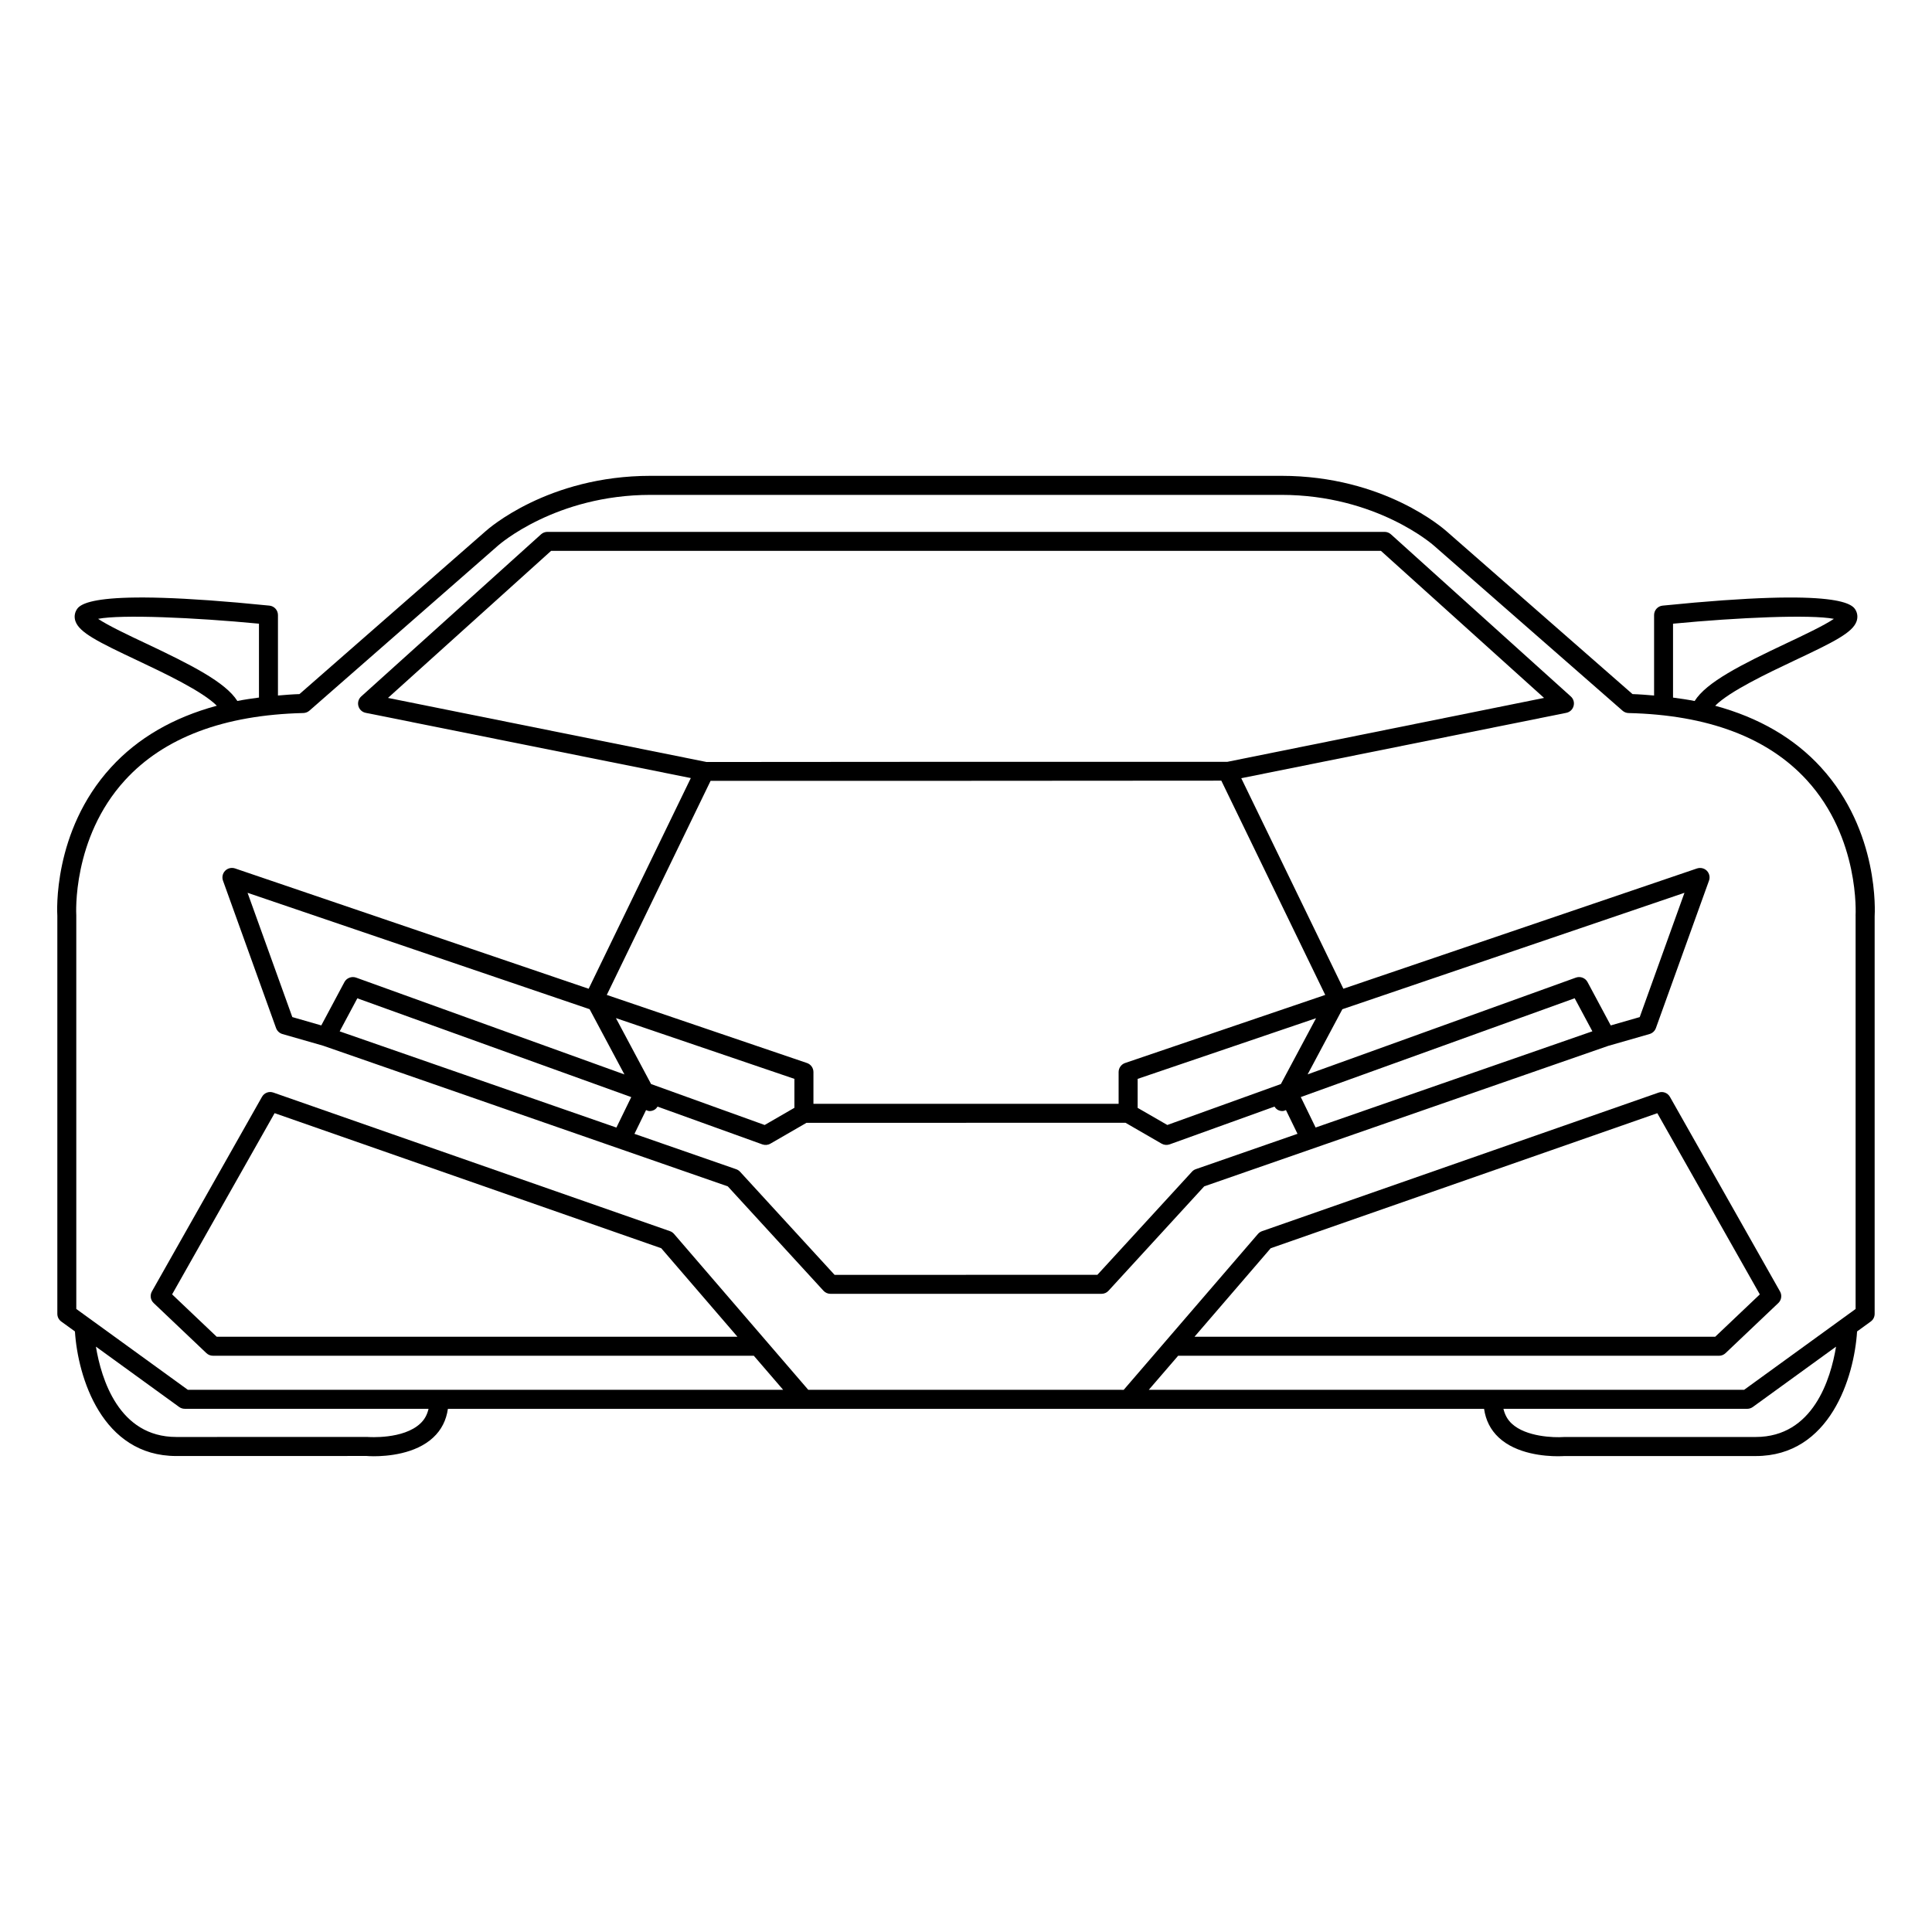
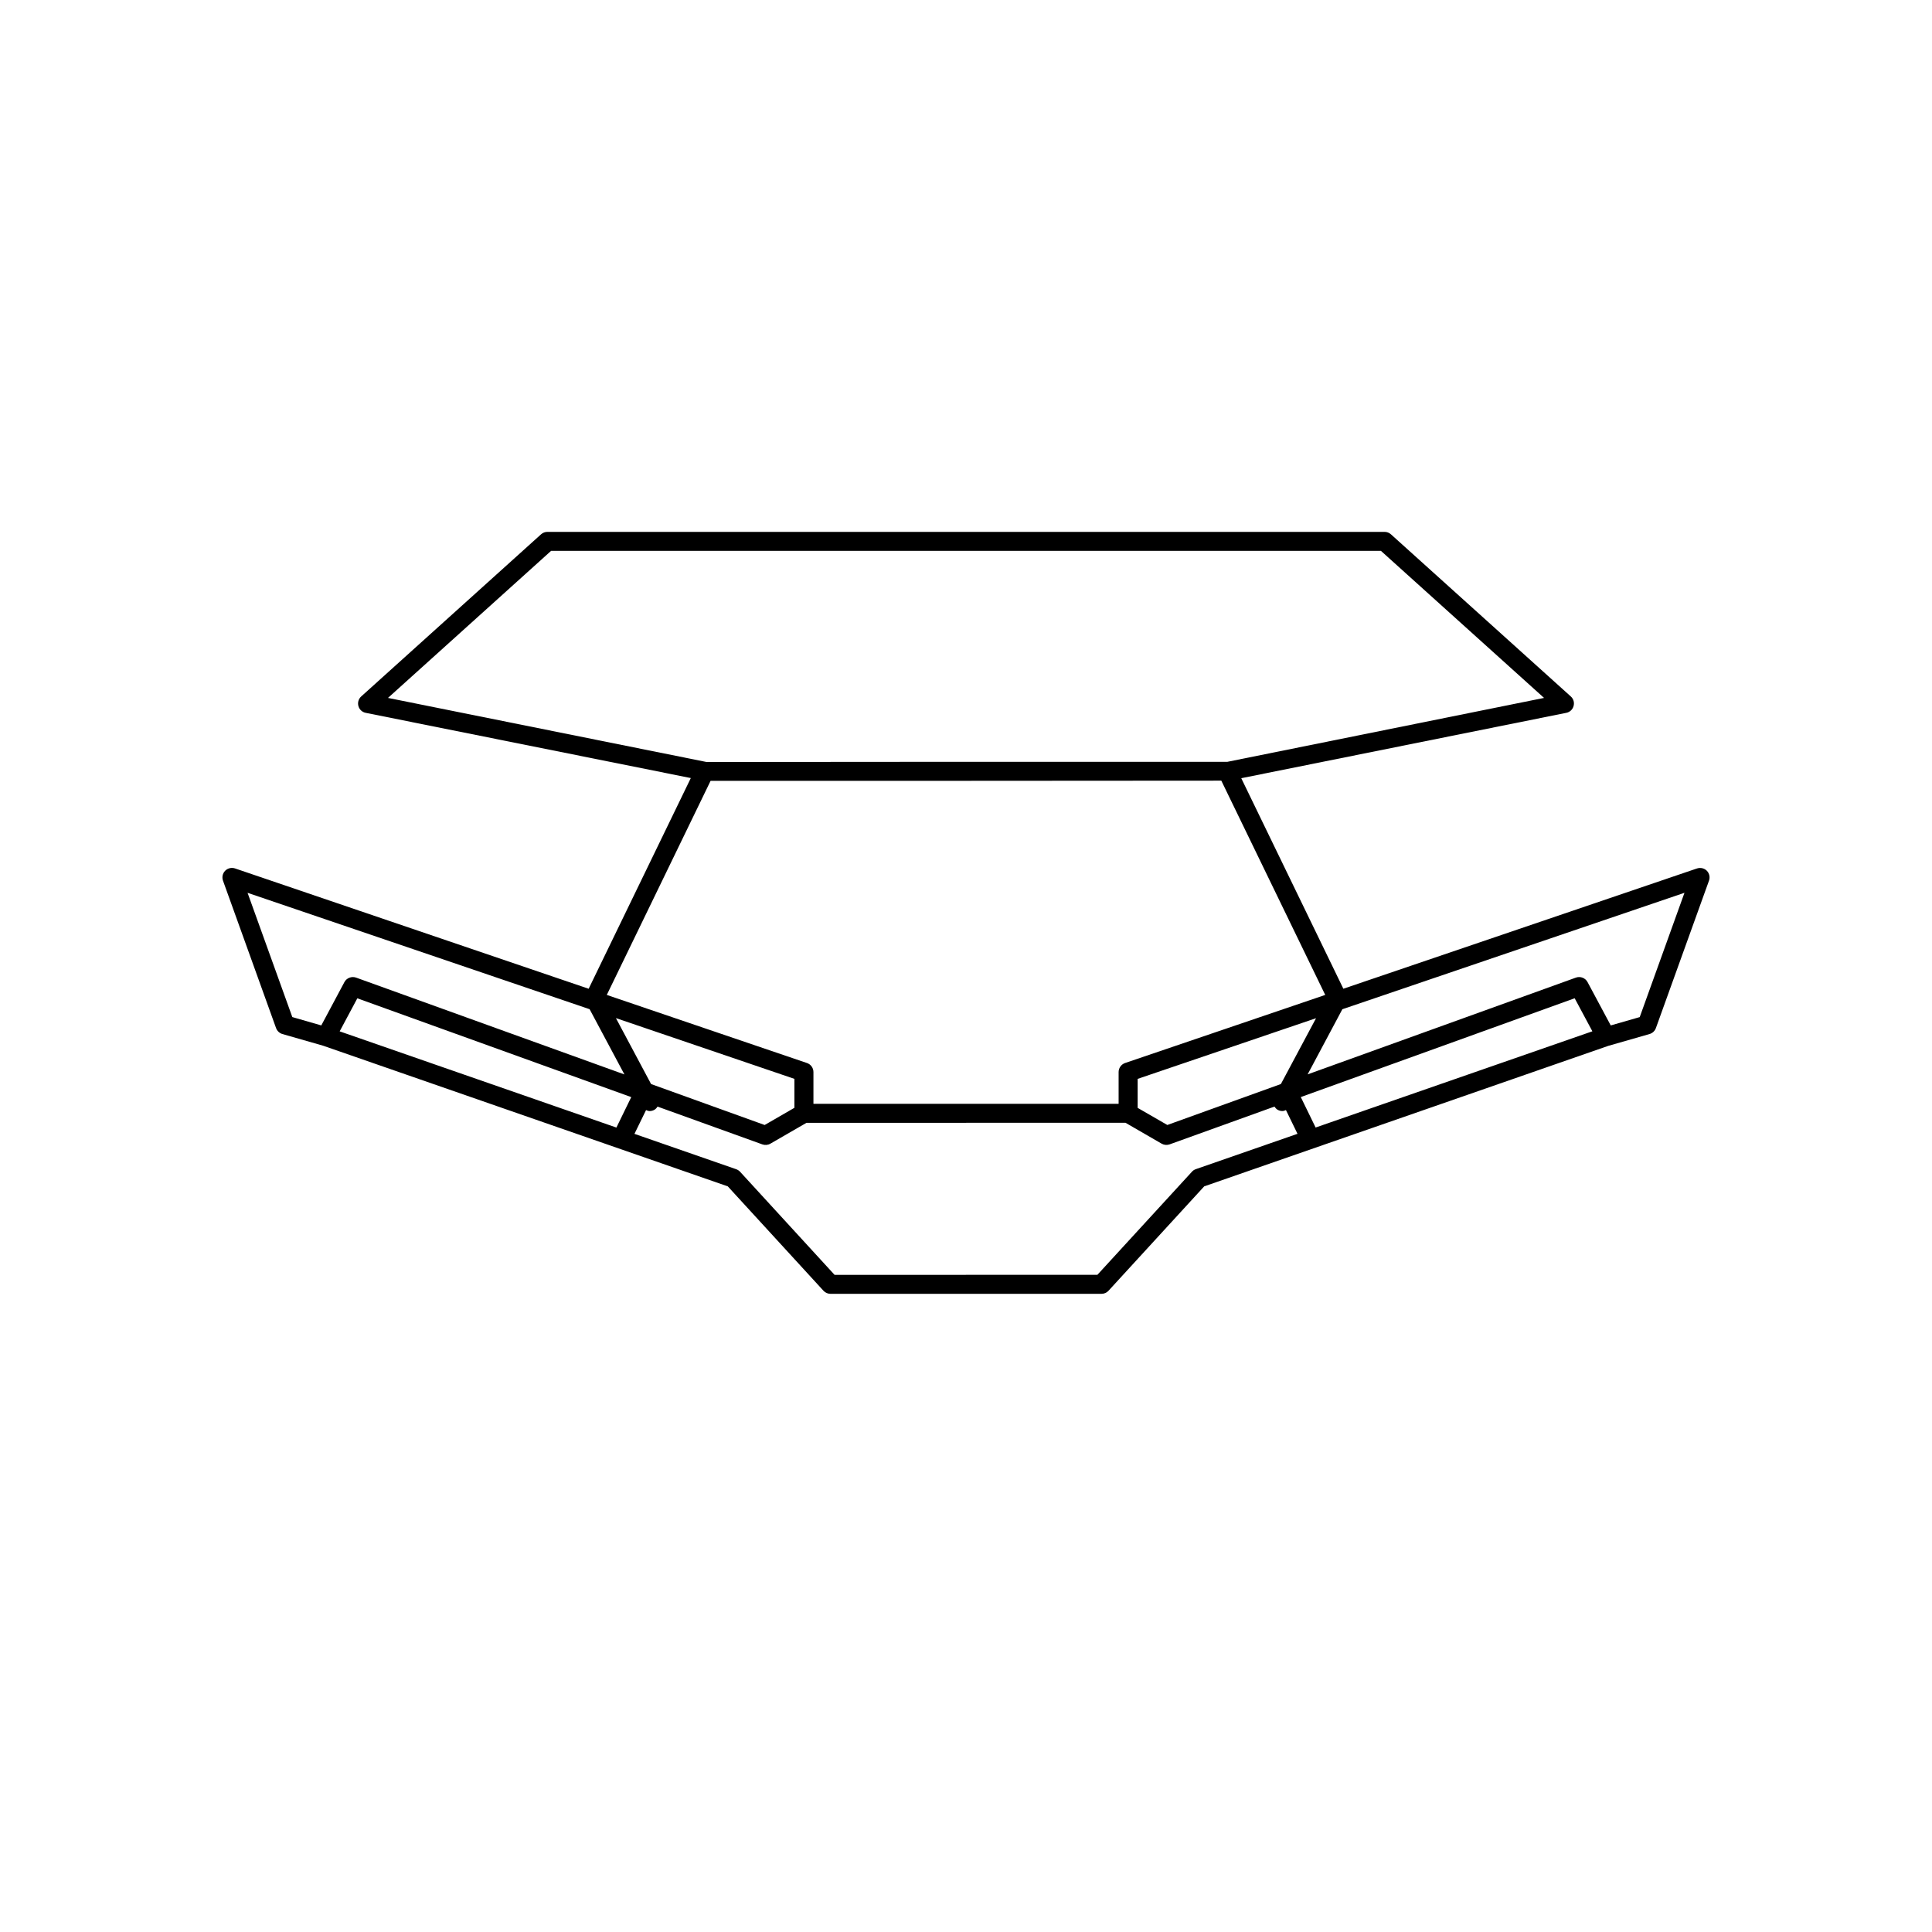
<svg xmlns="http://www.w3.org/2000/svg" fill="#000000" width="800px" height="800px" version="1.1" viewBox="144 144 512 512">
  <g>
-     <path d="m626.6 347.38c-7.098-7.769-16.504-13.219-28.059-16.348 3.809-3.84 13.895-8.625 21.039-12.004 10.367-4.883 15.395-7.367 16.438-10.395 0.316-0.934 0.266-1.91-0.156-2.762-0.77-1.543-3.148-6.242-51.246-1.375-1.289 0.125-2.266 1.211-2.266 2.504v21.32c-1.879-0.156-3.75-0.316-5.719-0.379l-49.258-43.125c-0.676-0.598-16.551-14.715-43.777-14.715h-167.18c-27.23 0-43.109 14.117-43.742 14.688l-49.309 43.152c-1.961 0.059-3.824 0.223-5.703 0.379v-21.32c0-1.293-0.977-2.379-2.266-2.504-48.145-4.871-50.477-0.172-51.246 1.375-0.422 0.852-0.48 1.828-0.156 2.762 1.043 3.023 6.07 5.508 16.43 10.395 7.141 3.371 17.215 8.156 21.035 11.996-11.559 3.129-20.969 8.578-28.062 16.355-15.512 16.984-14.258 38.578-14.203 39.316v105.49c0 0.805 0.387 1.566 1.043 2.035l3.621 2.625c0.77 12.113 7.16 33.016 26.863 33.016l50.48-0.012c0.109 0.012 0.801 0.07 1.867 0.07 3.492 0 11.039-0.559 15.754-4.977 2.168-2.016 3.441-4.566 3.875-7.578h274.6c0.434 3.012 1.707 5.562 3.875 7.586 4.727 4.43 12.316 4.969 15.695 4.969 1.023 0 1.664-0.059 1.723-0.051h50.691c19.711 0 26.098-20.918 26.863-33.023l3.617-2.625c0.66-0.473 1.039-1.23 1.039-2.035v-105.32c0.051-0.918 1.301-22.504-14.207-39.484zm-39.23-38.094c17.32-1.664 36.484-2.481 42.629-1.285-2.578 1.758-8.219 4.422-12.566 6.473-12.098 5.715-21.207 10.316-24.336 15.301-1.848-0.367-3.777-0.645-5.727-0.906zm-404.8 5.184c-4.352-2.051-9.984-4.711-12.57-6.473 6.137-1.188 25.305-0.371 42.629 1.285v19.578c-1.949 0.258-3.879 0.539-5.727 0.906-3.137-4.973-12.23-9.578-24.332-15.297zm72.824 206.77c-4.519 4.254-13.668 3.594-13.98 3.57l-50.695 0.004c-15.25 0-19.895-15.434-21.301-23.941l22.07 16c0.43 0.309 0.945 0.473 1.477 0.473h64.602c-0.348 1.547-1.047 2.844-2.172 3.894zm353.88 3.574-50.898 0.012c-2.535 0.188-9.992-0.031-13.758-3.562-1.137-1.062-1.828-2.371-2.191-3.914h64.602c0.527 0 1.043-0.168 1.473-0.473l22.07-16c-1.402 8.508-6.039 23.938-21.297 23.938zm26.48-138.12v104.2l-29.543 21.422-66.547-0.004h-0.039-91.18l7.773-9.02h143.34c0.641 0 1.258-0.246 1.734-0.699l13.98-13.273c0.836-0.797 1.023-2.066 0.453-3.066l-29.164-51.559c-0.598-1.062-1.859-1.566-3.023-1.145l-105.09 36.723c-0.414 0.145-0.785 0.402-1.074 0.73l-35.578 41.316-83.602-0.008-35.578-41.316c-0.293-0.332-0.66-0.59-1.078-0.73l-105.09-36.723c-1.176-0.422-2.43 0.082-3.027 1.145l-29.164 51.559c-0.562 1.004-0.379 2.273 0.457 3.066l13.977 13.273c0.473 0.453 1.094 0.699 1.738 0.699h143.34l7.769 9.023-91.148 0.004h-0.023-0.039-0.02-66.527l-29.559-21.422-0.004-104.36c-0.016-0.203-1.184-20.34 12.891-35.754 10.348-11.324 26.254-17.316 47.289-17.816 0.59-0.016 1.152-0.238 1.598-0.625l50.023-43.777c0.152-0.133 15.199-13.41 40.395-13.41h167.16c25.199 0 40.238 13.281 40.414 13.438l50 43.754c0.441 0.387 1.004 0.609 1.586 0.625 21 0.492 36.898 6.473 47.242 17.77 14.07 15.363 12.953 35.602 12.93 35.965zm-175.2 111.56 20.191-23.457 102.46-35.789 27.164 48.02-11.824 11.227zm-121.12 0h-138l-11.824-11.23 27.164-48.027 102.46 35.797z" />
    <path d="m593.72 374.15-93.715 31.875-27.059-55.793 86.137-17.324c0.945-0.188 1.684-0.883 1.93-1.805 0.266-0.918-0.02-1.898-0.734-2.535l-47.664-42.969c-0.465-0.418-1.062-0.648-1.684-0.648h-221.86c-0.625 0-1.223 0.23-1.688 0.648l-47.66 42.969c-0.707 0.637-0.992 1.617-0.742 2.535 0.25 0.918 0.996 1.617 1.934 1.805l86.16 17.285-27.074 55.836-93.723-31.891c-0.918-0.301-1.93-0.066-2.609 0.621-0.68 0.691-0.898 1.707-0.574 2.621l14.066 39.07c0.277 0.754 0.902 1.352 1.676 1.578l10.777 3.09 107.26 37.281 25.355 27.66c0.48 0.523 1.145 0.816 1.855 0.816h71.844c0.711 0 1.371-0.297 1.844-0.816l25.355-27.66 107.15-37.258h0.02l10.863-3.117c0.777-0.227 1.395-0.816 1.672-1.578l14.07-39.066c0.328-0.91 0.105-1.93-0.57-2.621-0.68-0.68-1.672-0.91-2.609-0.609zm-346.9-45.195 43.223-38.969h219.92l43.227 38.969-83.926 16.934-69.277-0.004-68.746 0.051zm85.496 21.969h67.703l67.641-0.043 27.539 56.785-53.051 18.047c-1.012 0.352-1.703 1.32-1.703 2.394v8.422h-40.465-0.023-40.387v-8.422c0-1.082-0.691-2.047-1.707-2.394l-53.055-18.047zm160.45 62.91-9.316 17.445-30.098 10.852-7.863-4.535v-7.684zm-138.24 16.074v7.672l-7.883 4.555-30.098-10.852-9.32-17.477zm-125.38-14.164-7.68-2.211-11.859-32.93 90.645 30.844 9.227 17.289-71.121-25.664c-1.16-0.402-2.484 0.082-3.078 1.18zm78.207 27.07-73.336-25.496 4.68-8.758 72.59 26.184zm153.53 11.031c-0.395 0.137-0.746 0.371-1.023 0.691l-25.043 27.305h-34.84c-0.004 0-0.016 0.012-0.023 0.012h-34.777l-25.039-27.316c-0.281-0.309-0.637-0.539-1.027-0.68l-26.973-9.375 3.074-6.297c0.309 0.125 0.621 0.258 0.957 0.258 0.402 0 0.805-0.102 1.184-0.297 0.398-0.207 0.676-0.527 0.902-0.887l27.781 10.016c0.699 0.246 1.465 0.188 2.117-0.188l9.566-5.523h42.305c0.004 0 0.016-0.012 0.023-0.012h42.234l9.566 5.531c0.641 0.363 1.406 0.434 2.117 0.188l27.789-10.016c0.227 0.344 0.516 0.68 0.906 0.887 0.371 0.195 0.777 0.297 1.18 0.297 0.332 0 0.648-0.125 0.953-0.258l3.062 6.289zm31.77-11.043-3.93-8.07 72.582-26.184 4.691 8.758zm85.891-29.262-7.68 2.207-6.152-11.492c-0.59-1.102-1.906-1.594-3.078-1.18l-71.098 25.645 9.203-17.262 90.664-30.859z" />
  </g>
</svg>